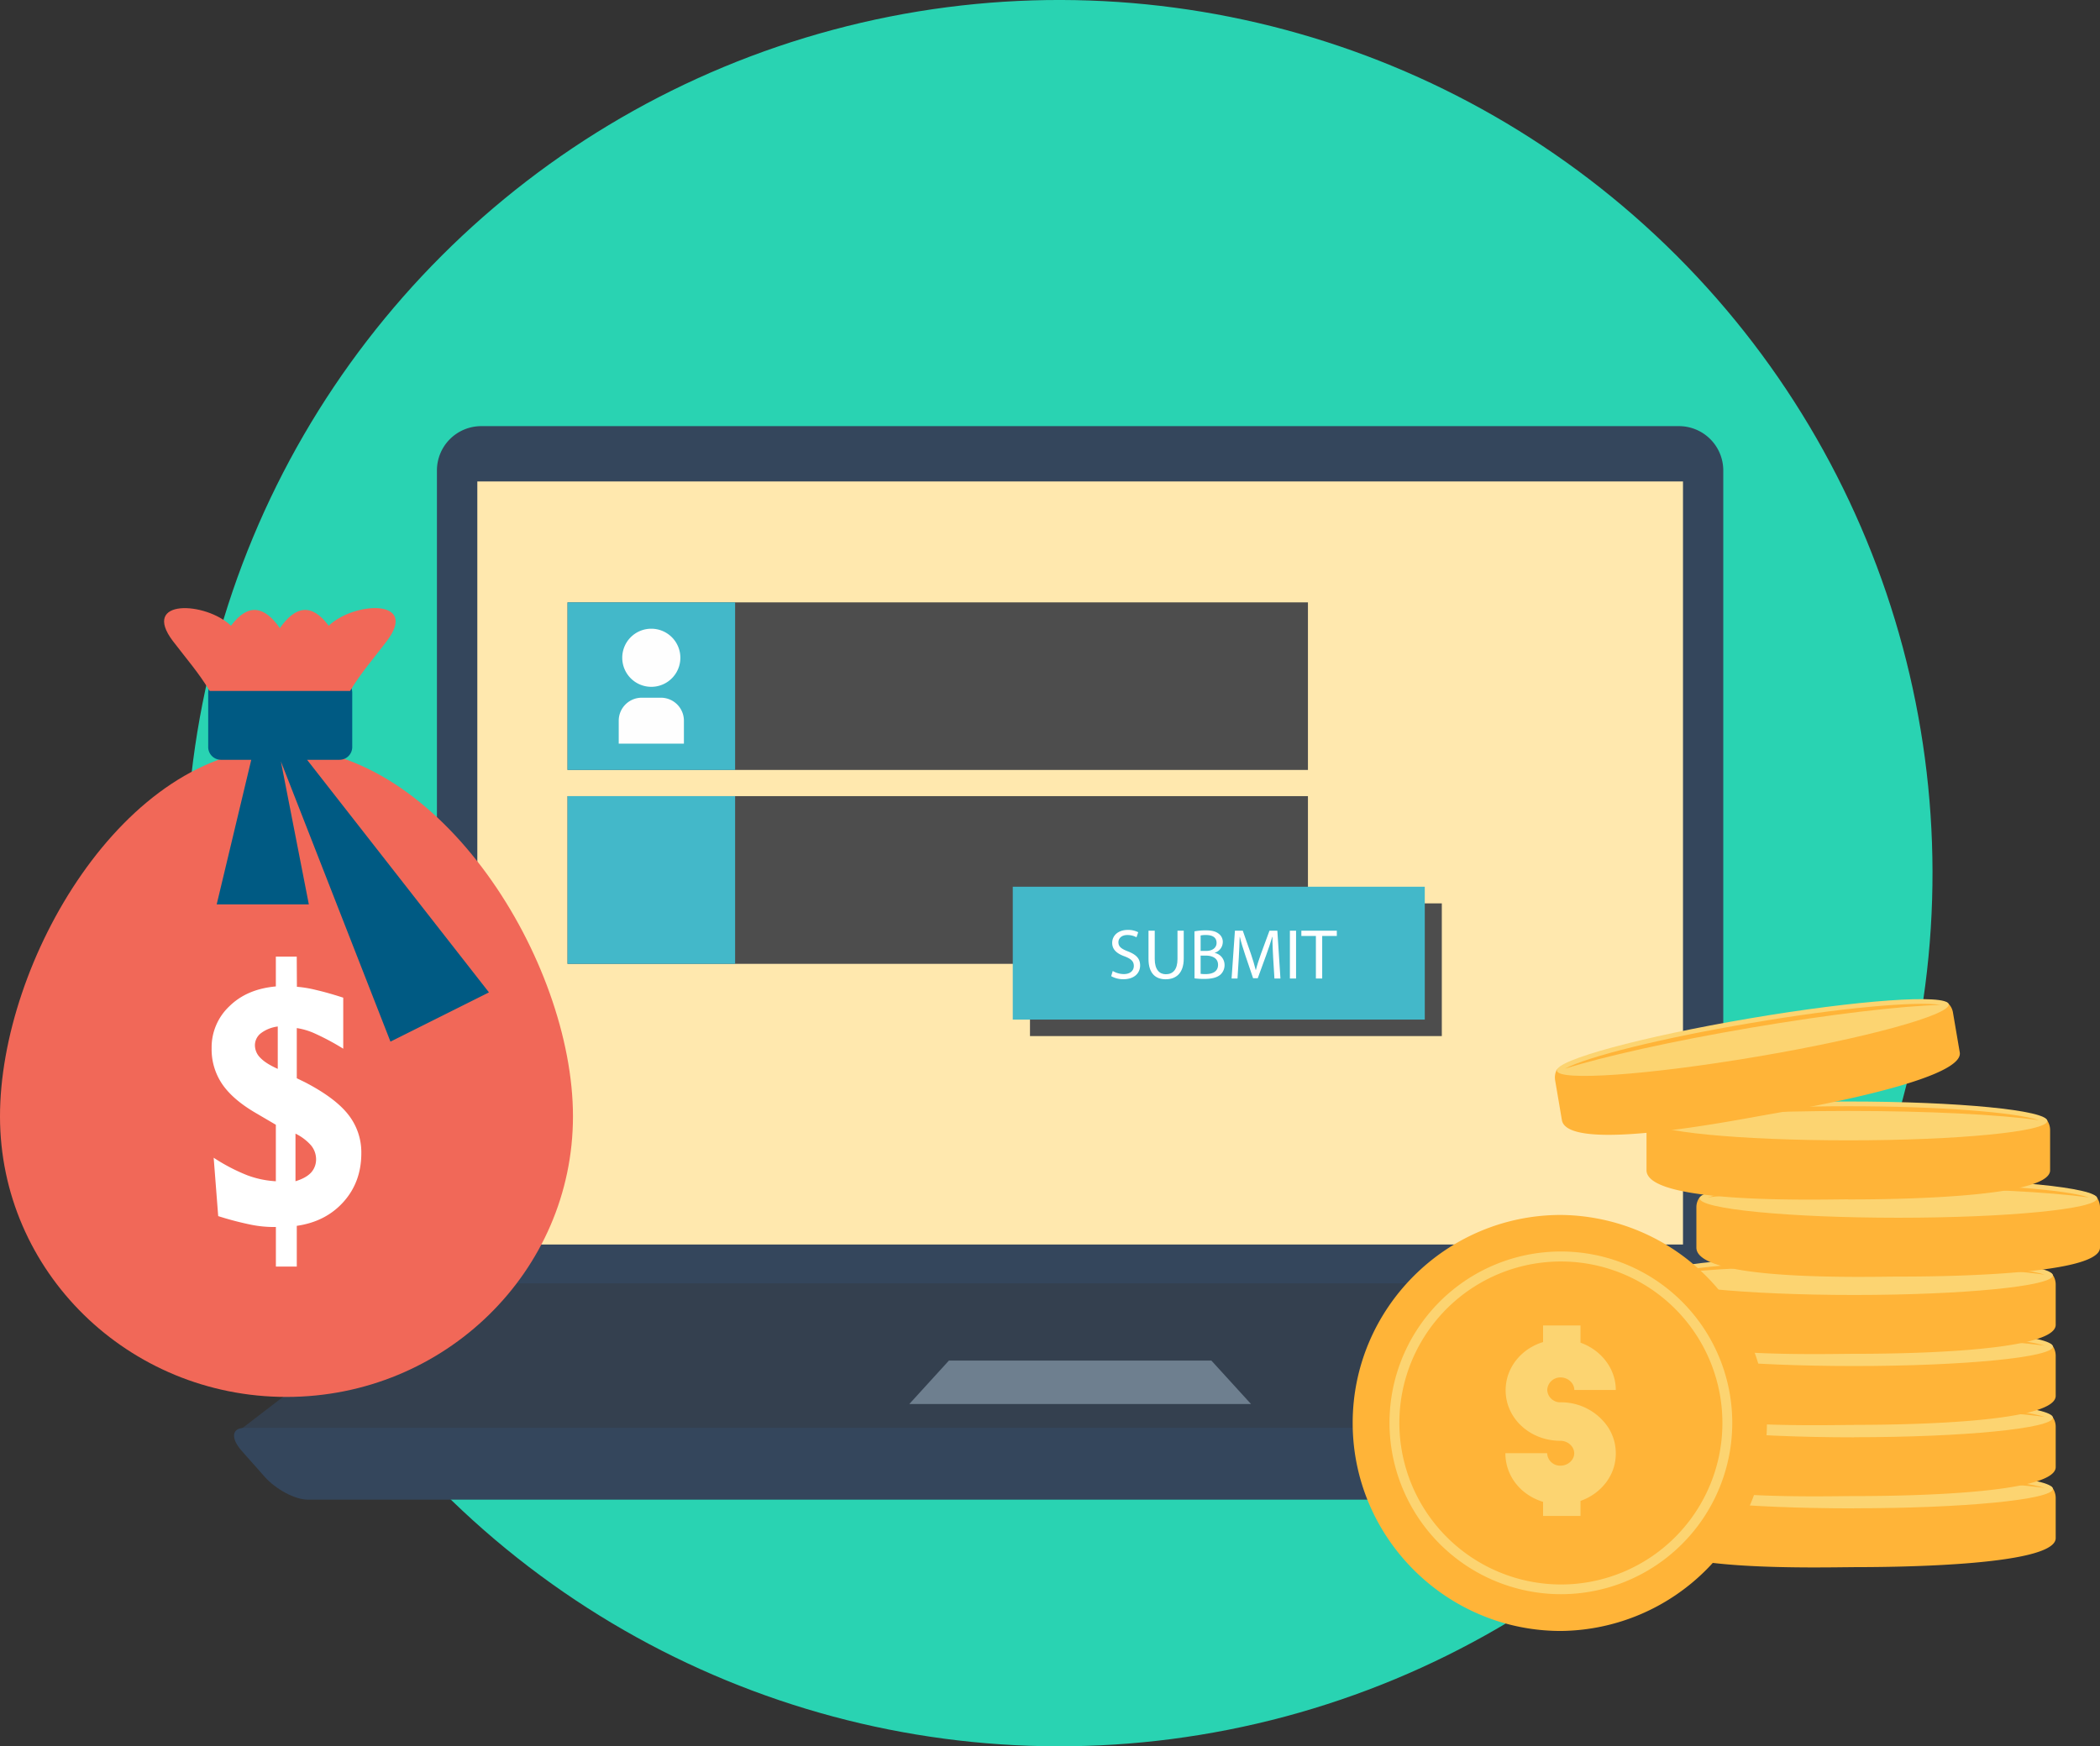
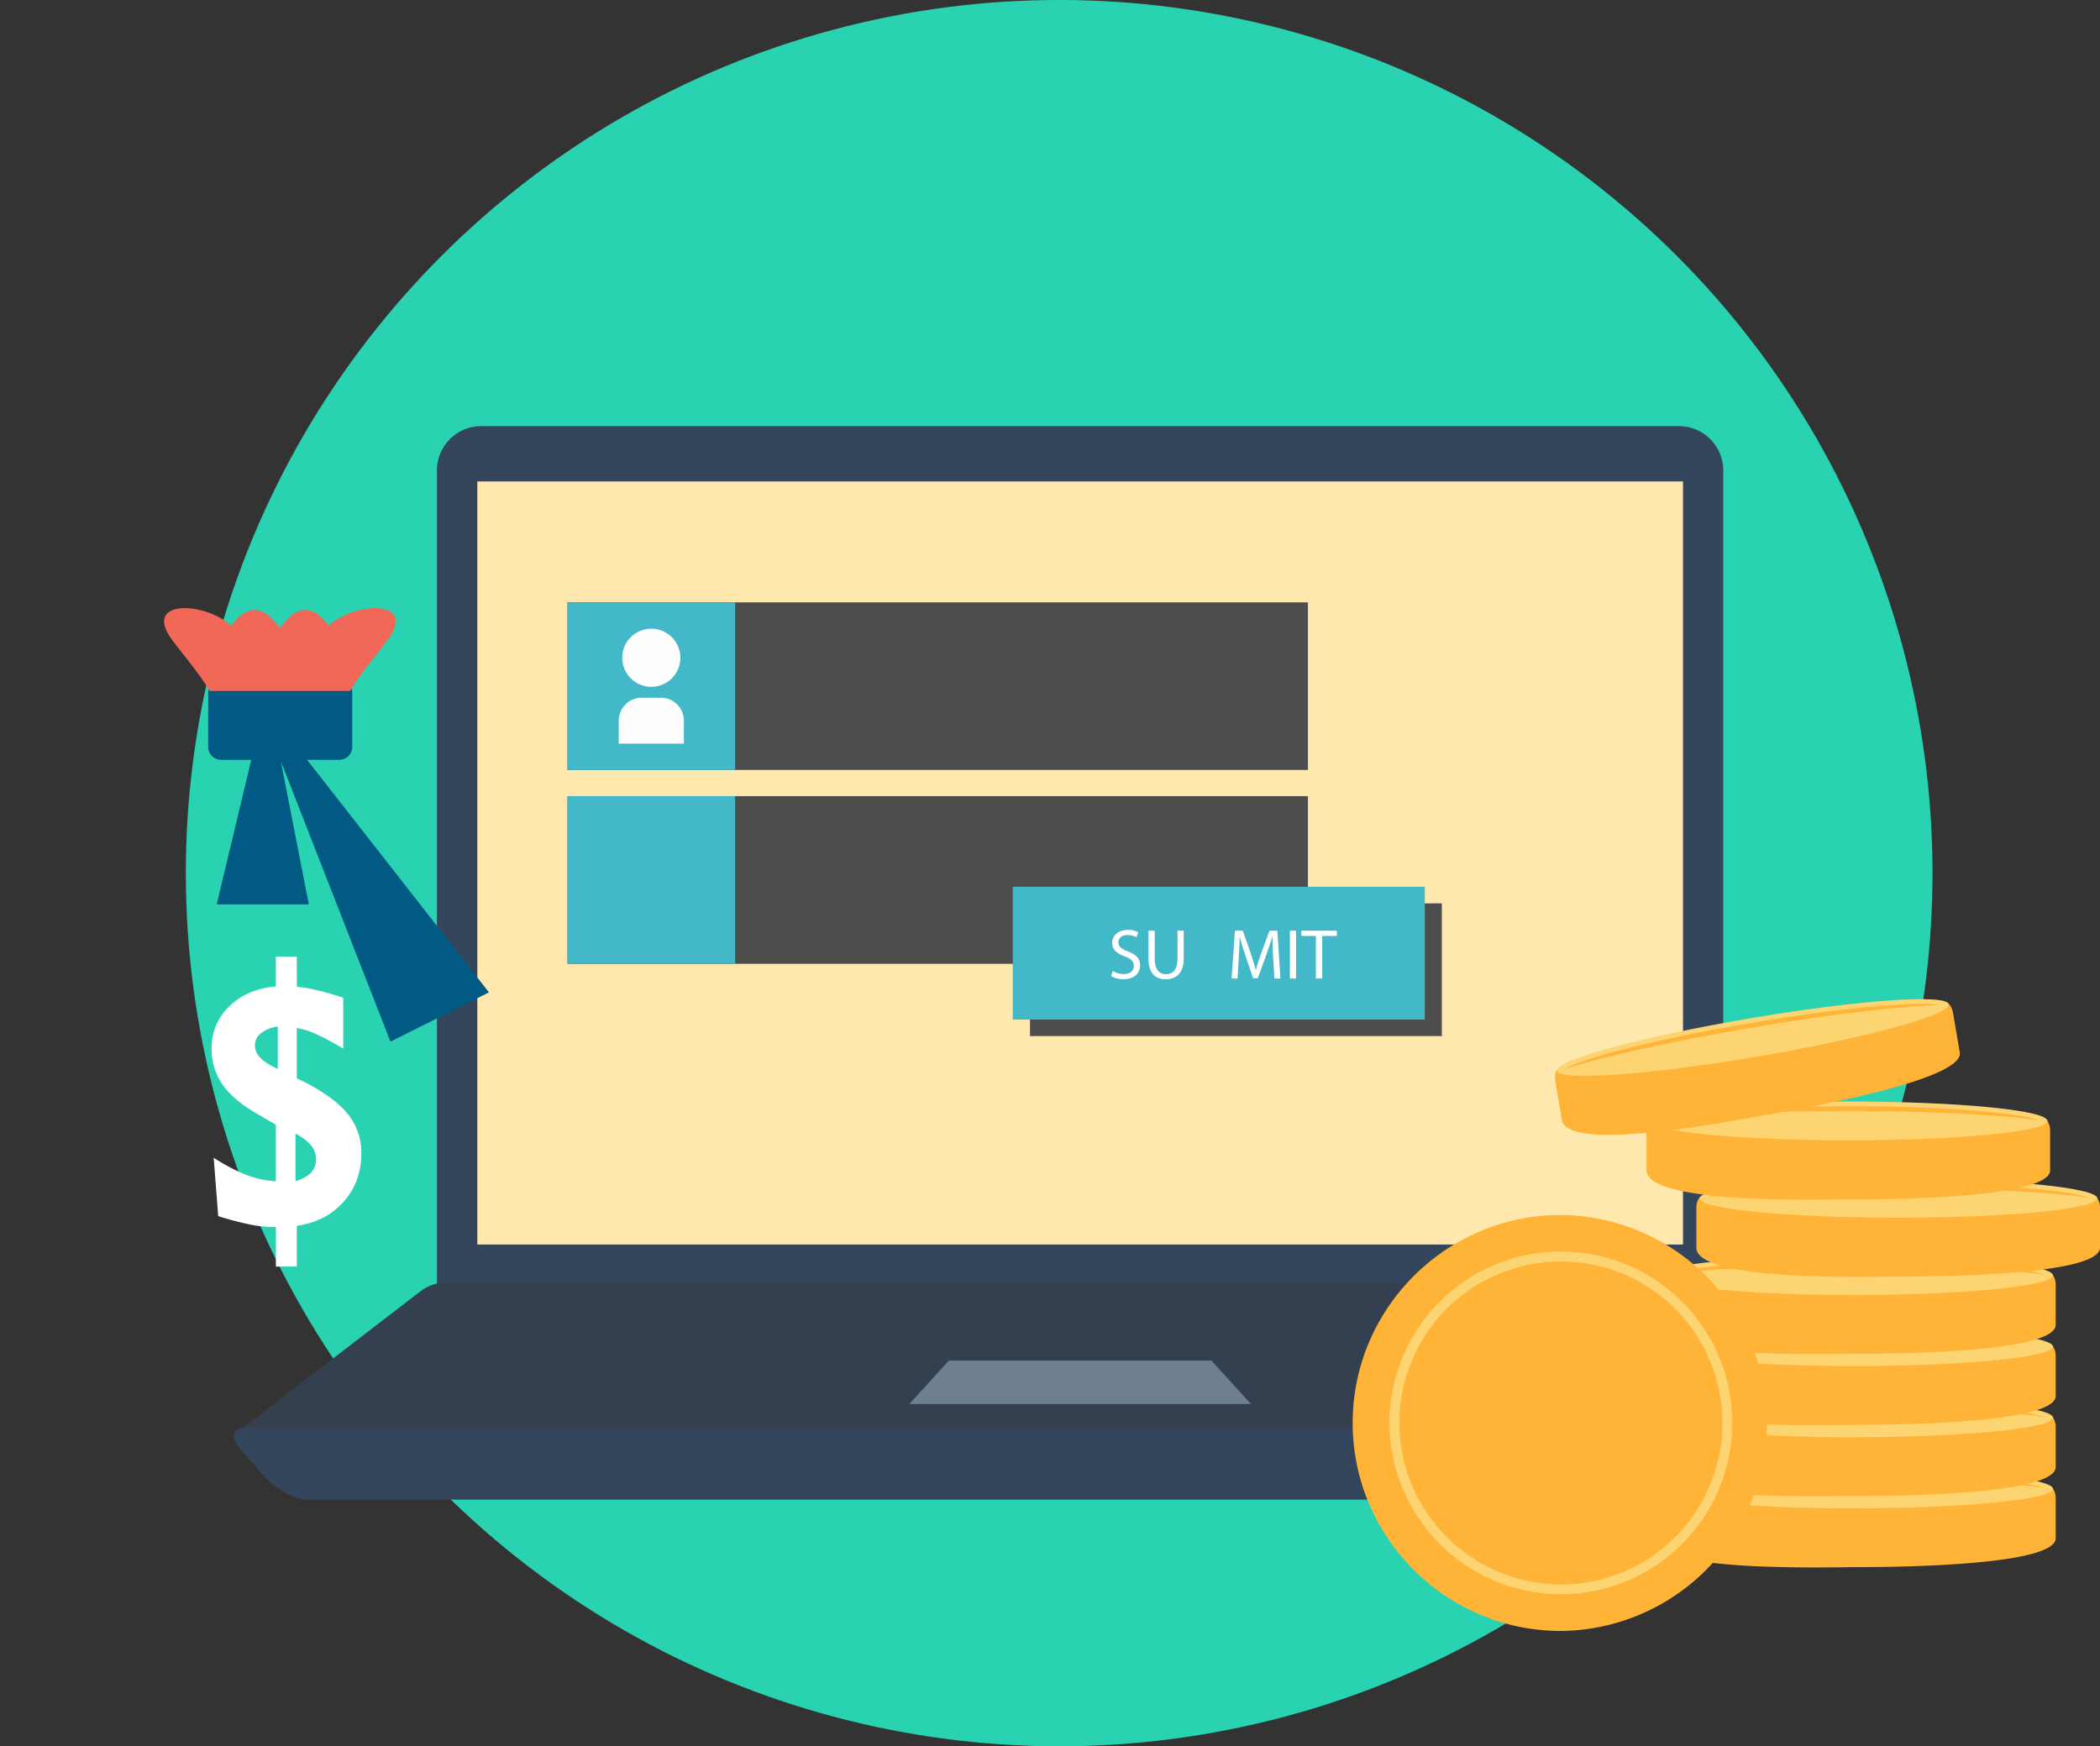
<svg xmlns="http://www.w3.org/2000/svg" viewBox="0 0 1066.04 886.67">
  <rect x="0" y="0" width="1066.04" height="886.67" fill="#333333" stroke="none" />
  <defs>
    <style type="text/css">.cls-1{fill:#29d3b2;}.cls-2{fill:#34465c;}.cls-10,.cls-12,.cls-13,.cls-14,.cls-2,.cls-3,.cls-4,.cls-6,.cls-7{fill-rule:evenodd;}.cls-3{fill:#34404f;}.cls-4{fill:#6e7f8f;}.cls-5{fill:#ffe8ae;}.cls-6{fill:#ffb438;}.cls-7{fill:#fcd471;}.cls-8{fill:#4d4d4d;}.cls-9{fill:#43b8c9;}.cls-10{fill:#fefefe;}.cls-11,.cls-14{fill:#fff;}.cls-12{fill:#f16858;}.cls-13{fill:#005a83;}</style>
  </defs>
  <title>Asset 1</title>
  <g id="Layer_2" data-name="Layer 2">
    <g id="Business">
      <g id="Forms">
        <g id="Background">
          <circle id="Background_2" data-name="Background 2" class="cls-1" cx="537.68" cy="443.33" r="443.33" transform="translate(-156 510.05) rotate(-45)" />
        </g>
        <g id="Online_Banking" data-name="Online Banking">
          <path class="cls-2" d="M244.32,216.37h608a22.51,22.51,0,0,1,22.48,22.48V654.23h-653V238.85a22.51,22.51,0,0,1,22.48-22.48Z" />
          <path class="cls-3" d="M120.71,730.19H976c2.4,0,1.95-1.87-1-4l-91.87-70.59c-2.91-2.24-7.17-4-9.48-4H223c-2.32,0-6.58,1.79-9.49,4l-91.87,70.59c-2.92,2.16-3.36,4-1,4Z" />
          <path class="cls-2" d="M124.07,725H972.59c6.43,0,7.1,5.23,1.35,11.72l-11.51,13c-5.67,6.43-15.53,11.72-22,11.72H156.26c-6.49,0-16.36-5.29-22-11.72l-11.5-13C117,730.27,117.64,725,124.07,725Z" />
          <polygon class="cls-4" points="481.7 690.83 517.71 690.83 578.95 690.83 614.95 690.83 635.05 712.87 558.94 712.87 537.72 712.87 461.61 712.87 481.7 690.83" />
          <rect class="cls-5" x="242.31" y="244.45" width="612.04" height="387.44" />
          <path class="cls-6" d="M941.07,795.7c14,0,102.48-.07,102.48-14.72V760.44a9,9,0,0,0-1.86-5.3c-1.57-1.94-13.6-.3-16.36-.3L861.67,753.2c-2.91,0-19.94.15-21.44,2.39a8.36,8.36,0,0,0-1.57,4.85V781c0,17.33,87.69,14.72,102.41,14.72Z" />
          <path class="cls-7" d="M941.22,765.82c55.58,0,100.91-4.41,100.91-9.86s-45.33-9.86-100.91-9.86S840.31,750.51,840.31,756s45.34,9.86,100.91,9.86Z" />
          <path class="cls-6" d="M941.22,748.49c-45.71,0-84.33,3-96.73,7,20.17-2.76,56-4.63,96.73-4.63s76.64,1.87,96.73,4.63c-12.4-4-51-7-96.73-7Z" />
          <path class="cls-6" d="M941.07,759.62c14,0,102.48-.08,102.48-14.72V724.36a8.63,8.63,0,0,0-1.86-5.3c-1.57-2-13.6-.3-16.36-.3l-163.66-1.64c-2.91-.08-19.94.15-21.44,2.31a8.8,8.8,0,0,0-1.57,4.93V744.9c0,17.33,87.69,14.72,102.41,14.72Z" />
          <path class="cls-7" d="M941.22,729.74c55.58,0,100.91-4.48,100.91-9.94S996.8,710,941.22,710s-100.91,4.48-100.91,9.85,45.34,9.94,100.91,9.94Z" />
          <path class="cls-6" d="M941.22,712.34c-45.71,0-84.33,3-96.73,7.09,20.17-2.83,56-4.63,96.73-4.63s76.64,1.8,96.73,4.63c-12.4-4.1-51-7.09-96.73-7.09Z" />
          <path class="cls-6" d="M941.07,723.46c14,0,102.48-.07,102.48-14.71V688.22a9,9,0,0,0-1.86-5.31c-1.57-1.95-13.6-.3-16.36-.3L861.67,681c-2.91,0-19.94.15-21.44,2.4a8.36,8.36,0,0,0-1.57,4.86v20.53c0,17.33,87.69,14.71,102.41,14.71Z" />
          <path class="cls-7" d="M941.22,693.59c55.58,0,100.91-4.41,100.91-9.86s-45.33-9.86-100.91-9.86-100.91,4.41-100.91,9.86,45.34,9.86,100.91,9.86Z" />
-           <path class="cls-6" d="M941.22,676.26c-45.71,0-84.33,3-96.73,7,20.17-2.76,56-4.63,96.73-4.63s76.64,1.87,96.73,4.63c-12.4-4-51-7-96.73-7Z" />
          <path class="cls-6" d="M941.07,687.39c14,0,102.48-.07,102.48-14.71V652.14a8.58,8.58,0,0,0-1.86-5.3c-1.57-2-13.6-.3-16.36-.3l-163.66-1.65c-2.91-.07-19.94.15-21.44,2.32a8.8,8.8,0,0,0-1.57,4.93v20.54c0,17.32,87.69,14.71,102.41,14.71Z" />
          <path class="cls-7" d="M941.22,657.51c55.58,0,100.91-4.48,100.91-9.93s-45.33-9.86-100.91-9.86-100.91,4.48-100.91,9.86,45.34,9.93,100.91,9.93Z" />
          <path class="cls-6" d="M941.22,640.1c-45.71,0-84.33,3-96.73,7.11,20.17-2.84,56-4.64,96.73-4.64s76.64,1.8,96.73,4.64c-12.4-4.11-51-7.11-96.73-7.11Z" />
          <path class="cls-6" d="M963.55,648.18c14.05,0,102.49-.08,102.49-14.72V612.92a8.79,8.79,0,0,0-1.87-5.3c-1.57-2-13.6-.3-16.36-.3l-163.66-1.64c-2.91,0-19.87.15-21.43,2.39a8.29,8.29,0,0,0-1.57,4.85v20.54c0,17.33,87.69,14.72,102.4,14.72Z" />
          <path class="cls-7" d="M963.7,618.3c55.58,0,100.92-4.48,100.92-9.86s-45.34-9.93-100.92-9.93S862.79,603,862.79,608.44s45.34,9.86,100.91,9.86Z" />
          <path class="cls-6" d="M963.7,601c-45.71,0-84.32,2.91-96.73,7,20.17-2.77,55.95-4.64,96.73-4.64s76.64,1.87,96.74,4.64c-12.41-4.12-51-7-96.74-7Z" />
          <path class="cls-6" d="M938.24,609c14,0,102.47-.07,102.47-14.79V573.71a8.58,8.58,0,0,0-1.86-5.3c-1.57-2-13.6-.3-16.36-.38l-163.66-1.64c-2.91,0-19.87.22-21.43,2.39a8.61,8.61,0,0,0-1.57,4.93v20.46c0,17.41,87.69,14.79,102.41,14.79Z" />
          <path class="cls-7" d="M938.38,579c55.58,0,100.92-4.41,100.92-9.86s-45.34-9.86-100.92-9.86-100.91,4.41-100.91,9.86S882.81,579,938.38,579Z" />
          <path class="cls-6" d="M938.38,561.68c-45.71,0-84.32,3-96.73,7.1,20.17-2.84,56-4.71,96.73-4.71s76.64,1.87,96.73,4.71c-12.4-4.11-51-7.1-96.73-7.1Z" />
          <path class="cls-6" d="M896.33,566.09c13.82-2.39,101-17.26,98.52-31.75l-3.44-20.17a8.2,8.2,0,0,0-2.68-4.92c-2-1.72-13.52,1.94-16.14,2.38L810.88,537.41c-2.84.44-19.57,3.51-20.76,6a8.88,8.88,0,0,0-.68,5.07l3.44,20.25c2.91,17.1,88.88-.16,103.45-2.62Z" />
          <path class="cls-7" d="M888.11,517.09c-54.89,9.34-98.67,21.21-97.77,26.59s46.16,2.17,101.14-7.1,98.66-21.28,97.77-26.66-46.16-2.17-101.14,7.17Z" />
          <path class="cls-6" d="M888.56,519.48c-45.11,7.62-82.69,17-94.19,23.15,19.35-6.12,54.38-14,94.56-20.83s75.82-11,96.13-11.58c-12.84-1.94-51.46,1.56-96.5,9.26Z" />
          <path class="cls-6" d="M792.36,828.11a105.62,105.62,0,0,0,0-211.23c-58.19,0-105.69,47.43-105.69,105.62s47.5,105.61,105.69,105.61Z" />
          <path class="cls-7" d="M792.36,809.44a87,87,0,1,0-87-86.94,87.12,87.12,0,0,0,87,86.94Z" />
          <path class="cls-6" d="M792.36,804.51a82,82,0,1,0-82-82,82.19,82.19,0,0,0,82,82Z" />
-           <path class="cls-7" d="M783.32,769.7h19v-7.62c10.39-3.66,17.92-12.91,17.92-24a24.16,24.16,0,0,0-6-16.14,28.77,28.77,0,0,0-22-9.93,6.58,6.58,0,0,1-6.8-6.27,6.65,6.65,0,0,1,6.8-6.36c3.73,0,6.94,2.92,6.94,6.36h21.06c0-10.91-7.53-20.32-17.92-24V673h-19v8.43c-11.13,3.37-19,13.08-19,24.43,0,14.34,12.33,25.7,27.87,25.7,3.73,0,6.94,2.91,6.94,6.34s-3.21,6.28-6.94,6.28a6.59,6.59,0,0,1-6.8-6.35H764.19c0,11.8,8,21.36,19.13,24.72Z" />
          <rect class="cls-8" x="288.1" y="305.85" width="375.86" height="85.08" />
          <rect class="cls-9" x="288.1" y="305.85" width="85.07" height="85.08" />
          <rect class="cls-8" x="288.1" y="404.23" width="375.86" height="85.15" />
          <rect class="cls-9" x="288.1" y="404.23" width="85.07" height="85.15" />
          <rect class="cls-8" x="522.86" y="458.68" width="209.06" height="67.38" />
          <rect class="cls-9" x="514.12" y="450.23" width="209.15" height="67.46" />
          <path class="cls-10" d="M330.6,319.23a14.75,14.75,0,1,1-14.72,14.71,14.71,14.71,0,0,1,14.72-14.71Zm-16.51,58.34h33.09V365.91a11.67,11.67,0,0,0-11.65-11.65h-9.79a11.67,11.67,0,0,0-11.65,11.65Z" />
          <path class="cls-11" d="M564.87,493a11.17,11.17,0,0,0,5.62,1.58c3.2,0,5.08-1.69,5.08-4.14,0-2.27-1.3-3.56-4.58-4.82-4-1.41-6.4-3.46-6.4-6.88,0-3.78,3.13-6.58,7.84-6.58a11.07,11.07,0,0,1,5.37,1.18l-.87,2.56a9.67,9.67,0,0,0-4.6-1.15c-3.32,0-4.58,2-4.58,3.63,0,2.27,1.48,3.39,4.83,4.68,4.1,1.59,6.19,3.57,6.19,7.13,0,3.74-2.77,7-8.5,7a12.48,12.48,0,0,1-6.19-1.55Z" />
          <path class="cls-11" d="M586.19,472.56v14.36c0,5.44,2.41,7.74,5.65,7.74,3.6,0,5.9-2.37,5.9-7.74V472.56h3.17v14.15c0,7.45-3.92,10.51-9.18,10.51-5,0-8.71-2.84-8.71-10.37V472.56Z" />
-           <path class="cls-11" d="M606.35,472.89a30,30,0,0,1,5.72-.51c3.13,0,5.15.54,6.66,1.77a5.07,5.07,0,0,1,2,4.28,5.76,5.76,0,0,1-4.1,5.33v.07a6.24,6.24,0,0,1,5,6.08,6.52,6.52,0,0,1-2,4.86c-1.69,1.55-4.42,2.27-8.38,2.27a37.19,37.19,0,0,1-4.86-.29Zm3.13,9.93h2.84c3.31,0,5.26-1.73,5.26-4.07,0-2.84-2.16-4-5.33-4a13.14,13.14,0,0,0-2.77.22Zm0,11.63a17.86,17.86,0,0,0,2.63.14c3.23,0,6.22-1.19,6.22-4.71,0-3.32-2.84-4.68-6.26-4.68h-2.59Z" />
          <path class="cls-11" d="M646.3,486.17c-.18-3.39-.39-7.45-.36-10.48h-.11c-.82,2.85-1.83,5.87-3.05,9.22l-4.29,11.77h-2.37l-3.93-11.56c-1.15-3.42-2.12-6.55-2.8-9.43h-.08c-.07,3-.25,7.09-.46,10.73l-.65,10.4h-3l1.69-24.26h4L635,484.3c1,3,1.83,5.65,2.44,8.17h.11c.61-2.45,1.48-5.11,2.56-8.17l4.32-11.74h4L650,496.82h-3.05Z" />
          <path class="cls-11" d="M657.93,472.56v24.26H654.8V472.56Z" />
          <path class="cls-11" d="M668,475.22h-7.38v-2.66h18v2.66h-7.42v21.6H668Z" />
-           <path class="cls-12" d="M143.34,379.8c80.29,0,147.52,108.38,147.52,187S225.8,709.28,145.43,709.28,0,645.56,0,566.84s63-187,143.34-187Z" />
          <path class="cls-13" d="M112.19,345.22h60.13a6.48,6.48,0,0,1,6.49,6.42v27.72a6.48,6.48,0,0,1-6.49,6.42H155.88l92.33,118.09-50,25L142.59,386.6l14.19,72.6H110l17.55-73.42H112.19a6.49,6.49,0,0,1-6.5-6.42V351.64a6.49,6.49,0,0,1,6.5-6.42Z" />
          <path class="cls-12" d="M106.44,350.82c-5.38-9-12-16.58-18.67-25.32-16.44-21.74,16.8-20,29.5-7.77,8.74-11.73,17-10,24.8,1.2,7.84-11.21,16.06-12.93,24.8-1.2,12.7-12.25,45.94-14,29.5,7.77-6.64,8.74-13.3,16.36-18.67,25.32H106.44Z" />
          <path class="cls-14" d="M141,542.71V521.2a17.86,17.86,0,0,0-8.59,3.44,7.76,7.76,0,0,0-3,6.19,9,9,0,0,0,2.84,6.35c1.86,1.94,4.77,3.74,8.73,5.53Zm9,32.86v24.2c3.58-1.11,6.19-2.54,7.91-4.4a9.9,9.9,0,0,0,2.54-7,11.06,11.06,0,0,0-2.61-6.88,25.26,25.26,0,0,0-7.84-5.9Zm-41.53,12.26a94,94,0,0,0,17,8.88,48.69,48.69,0,0,0,14.56,3.06V571.09l-10.23-6c-7.7-4.49-13.37-9.35-17-14.65a31.35,31.35,0,0,1-5.37-18.15,28.64,28.64,0,0,1,9-21.36c6-5.9,13.82-9.18,23.6-10.08V485.72h10.61l.08,15.31a59.68,59.68,0,0,1,9.78,1.64c3.58.82,8.22,2.1,13.74,3.89v25.91A123.8,123.8,0,0,0,160.37,525a35,35,0,0,0-9.71-3v25.47l4.11,2c10.23,5.3,17.63,10.83,22,16.43a30.9,30.9,0,0,1,6.65,19.65c0,9.7-3,17.92-9,24.64S160.52,621,150.66,622.41V643.1H140.05V623h-1.42a58.84,58.84,0,0,1-11.35-1.19,161.7,161.7,0,0,1-16.51-4.34Z" />
        </g>
      </g>
    </g>
  </g>
</svg>